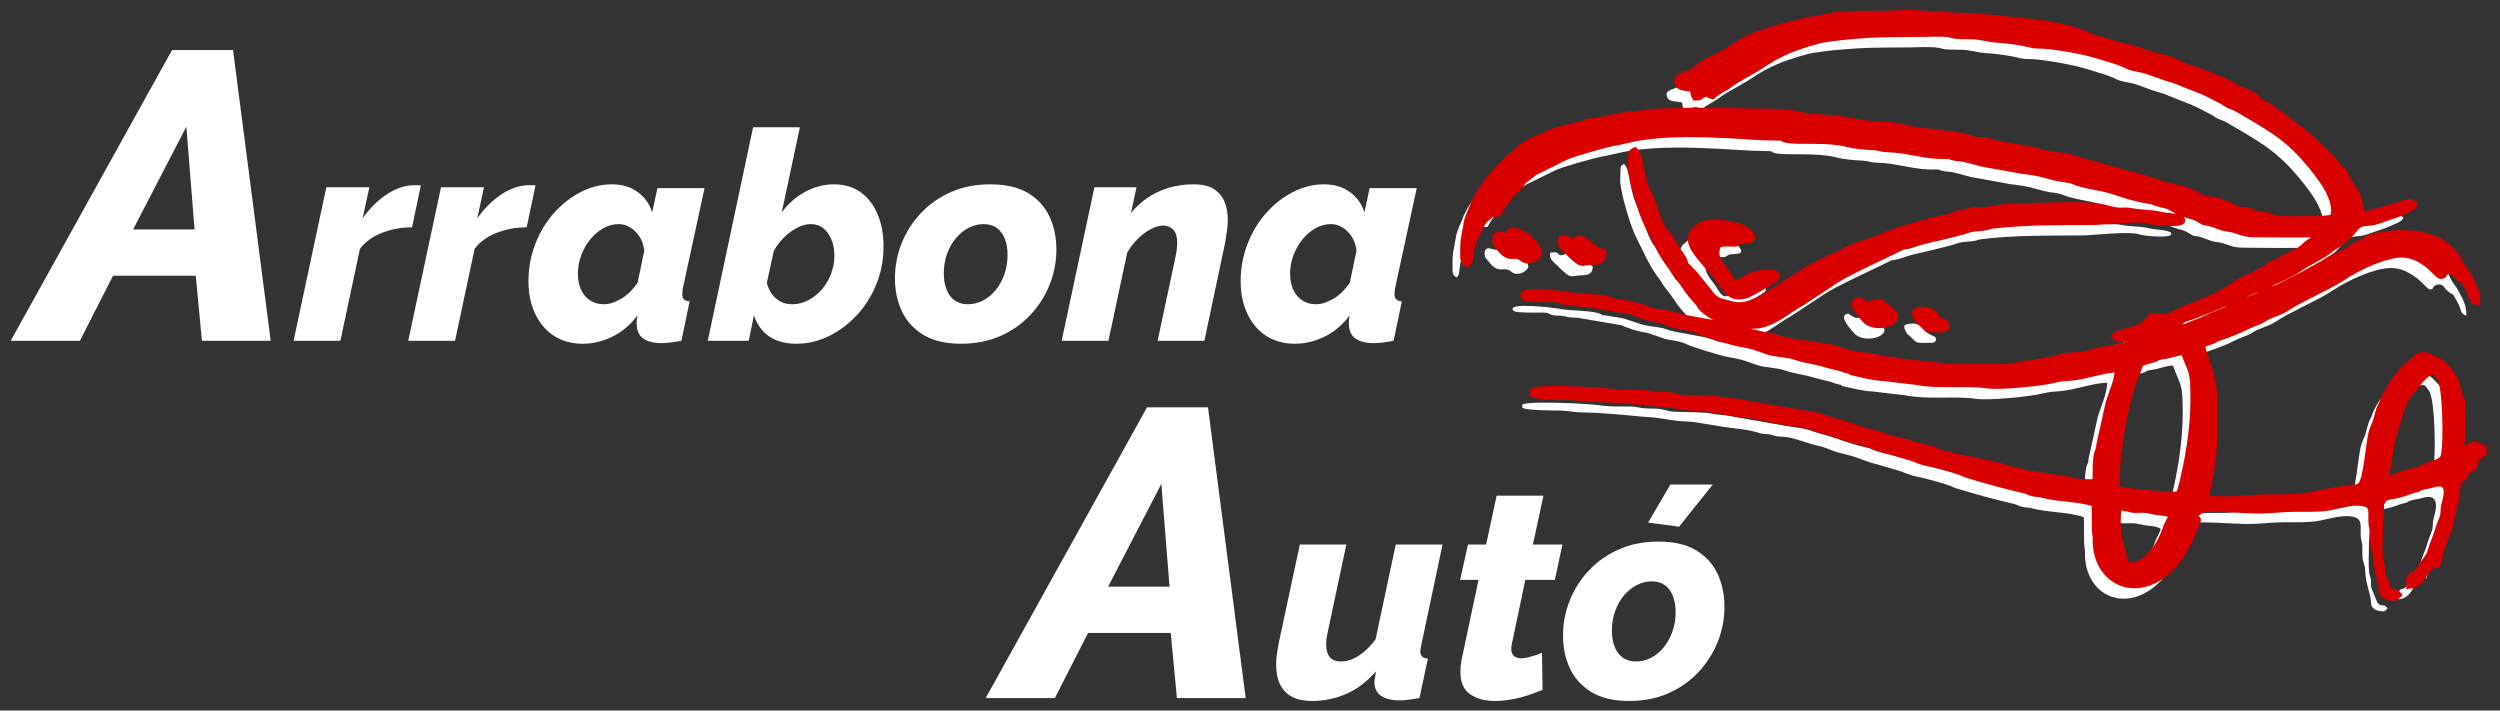
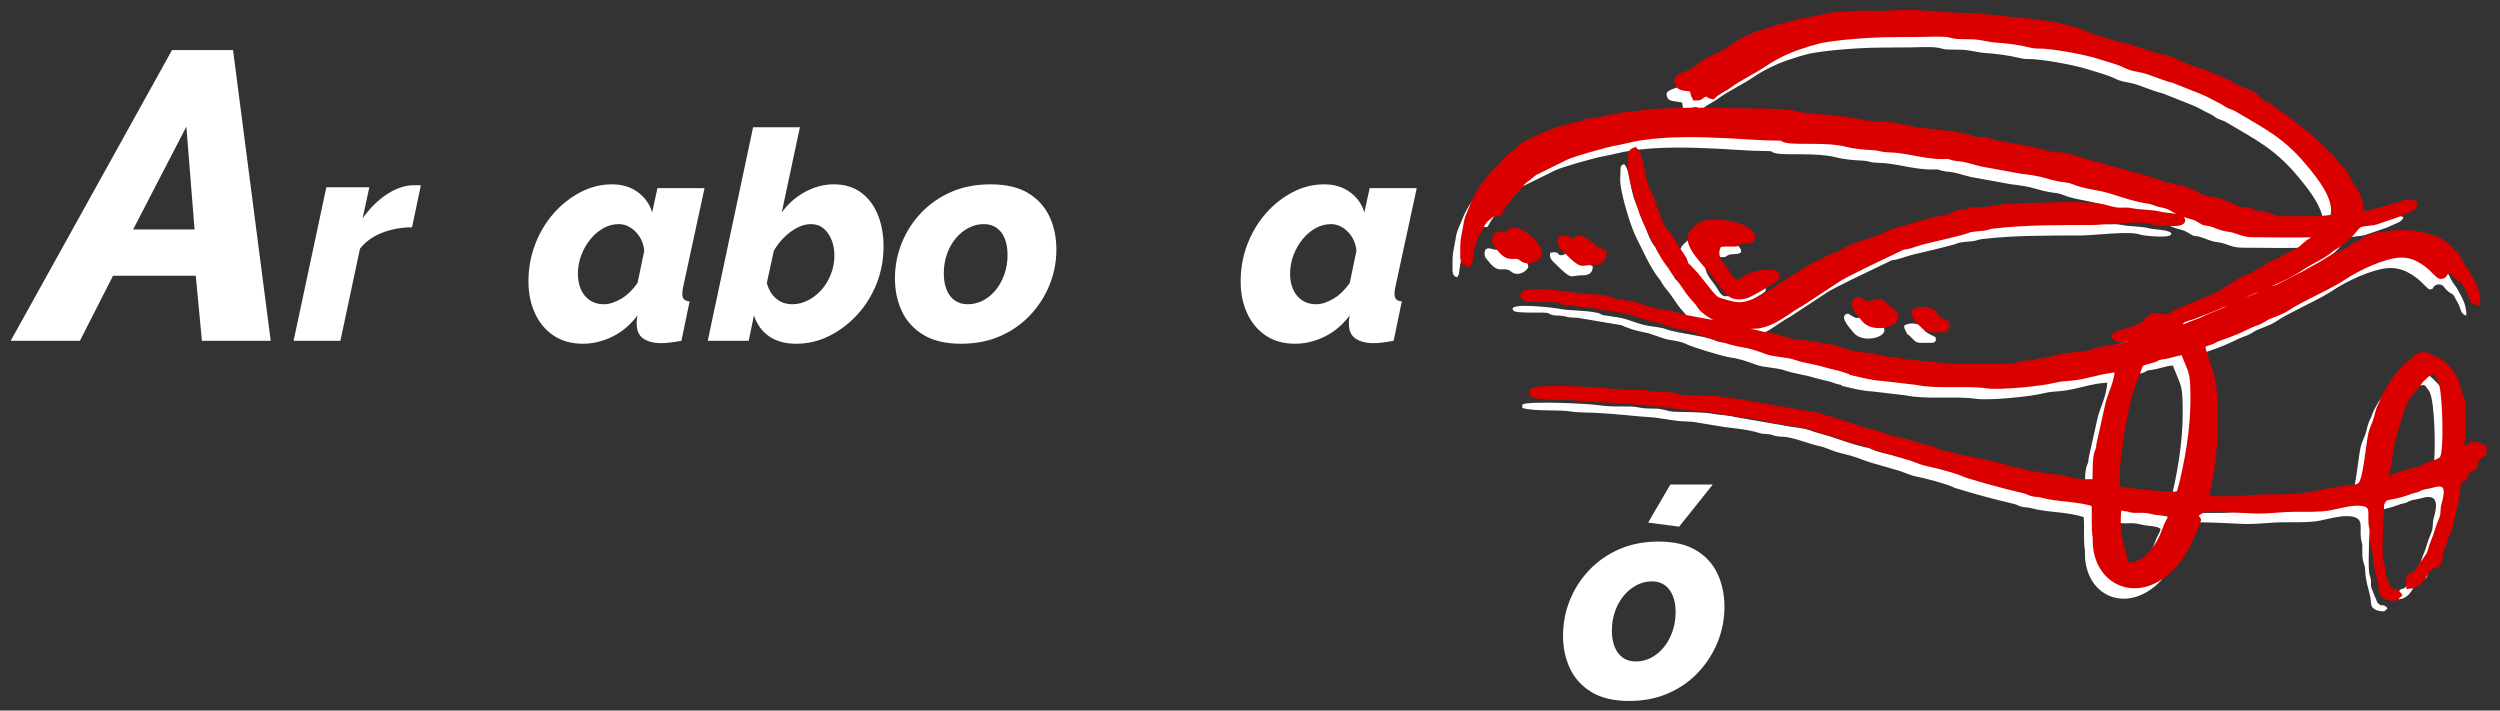
<svg xmlns="http://www.w3.org/2000/svg" xmlns:ns1="http://www.serif.com/" width="100%" height="100%" viewBox="0 0 950 270" version="1.1" xml:space="preserve" style="fill-rule:evenodd;clip-rule:evenodd;stroke-miterlimit:22.926;">
  <rect x="0" y="0" width="950" height="270" fill="#333333" stroke="none" />
  <g id="_--AAutó-gorbe-light" ns1:id="  AAutó-gorbe light" transform="matrix(1,0,0,1,-280,-590)">
    <g transform="matrix(0.534,0,0,0.534,272.206,551.714)">
      <path d="M1513.58,429.125C1510.82,417.721 1518.85,366.839 1525.76,351.393C1531.38,338.82 1526.62,340.519 1538.46,337.33C1543.26,336.038 1540.34,335.626 1544.96,335.003C1552.28,334.017 1555.63,331.999 1560.86,331.829C1566.96,347.834 1567.84,344.405 1567.83,366.481C1567.83,386.617 1563.74,411.071 1558.64,430.007C1557.59,433.893 1555.77,433.356 1551.26,433.334C1543.93,433.298 1518.01,431.065 1513.58,429.125ZM1520.28,443.089L1520.99,442.798C1525.1,445.531 1530.26,442.864 1537.47,444.792C1541.69,445.919 1545.99,445.877 1548.73,446.559C1551.8,447.321 1551.62,447.852 1552.17,448.353C1551.56,450.13 1550.9,451.532 1549.72,453.689C1547.14,458.395 1545.99,467.893 1534.99,478.533C1532.35,481.094 1523.04,486.463 1519.92,482.422C1518.37,480.412 1516.15,468.959 1515.18,465.559C1513.4,459.308 1513.62,449.251 1514.36,442.004L1520.28,443.089ZM1740.61,346.36C1740.96,346.766 1743.42,350.311 1743.48,350.423C1747.37,358.107 1747.58,390.947 1746.82,398.951C1745.86,409.086 1746.24,408.724 1734.72,412.638C1730.64,414.022 1732.21,415.271 1720.76,417.425L1715.44,419.046C1706.66,422.206 1701.75,426.023 1705.86,414.342C1706.61,412.205 1707.2,404.546 1707.73,401.723C1709.39,392.84 1711.67,385.906 1714.09,378.116C1717.06,368.52 1718.13,364.453 1724.22,358.334C1726.9,355.637 1727.69,353.743 1729.41,351.672L1732.18,349.027C1732.29,348.925 1732.43,348.778 1732.54,348.677L1734.33,347.086C1735.78,346.078 1739.37,344.931 1740.61,346.36ZM1447.86,228.023C1458.34,228.063 1493.63,225.939 1504.83,229.253C1517.8,233.093 1515.85,230.128 1524.4,231.794C1530.09,232.902 1538.58,232.741 1543.58,234.075C1548.13,235.29 1553.36,234.828 1557.93,236.526C1558.54,236.748 1558.98,236.778 1559.43,237.463C1562.35,241.866 1539.85,239.546 1537.45,238.611C1530.38,235.855 1504.46,239.223 1495.74,239.251C1470.89,239.333 1448.1,239.108 1424.91,241.843C1421.65,242.226 1421.93,242.935 1418.08,243.359C1415.2,243.677 1409.32,243.906 1406.98,245.025C1404.52,246.204 1380.71,251.778 1376.77,252.664C1372.19,253.692 1368.43,255.326 1364.47,256.319C1363.23,256.629 1361.57,256.684 1360.79,256.91L1352.43,260.93C1346.85,263.606 1318.97,276.682 1313.85,280.388L1288.76,296.905C1279.77,301.493 1268.59,312.443 1255.71,313.045C1250.15,313.305 1238.16,312.202 1233.34,310.312C1229.11,308.654 1221.06,303.901 1218.11,300.667C1216.45,298.85 1216.44,298.021 1214.54,295.906C1206.84,287.304 1209.38,289.61 1203.67,281.709C1201.27,278.387 1198.82,276.023 1196.85,272.421C1196.07,270.991 1196.17,271.264 1195.26,270.09C1188.39,261.273 1184.03,250.603 1178.93,240.616C1174.9,232.697 1168.52,211.2 1167.65,201.999C1167.42,199.536 1167.65,196.193 1167.73,193.656C1167.84,190.191 1167.72,189.454 1170.33,188.422C1175.14,193.105 1173.86,208.613 1180.62,220.206C1182.38,223.231 1183.3,228.461 1184.56,230.852C1185.63,232.898 1184.95,230.598 1185.61,233.349C1186.32,236.293 1189.11,242.813 1190.88,245.343C1192.32,247.398 1191.25,245.648 1192.63,247.034C1195.41,249.814 1197.87,255.091 1199.98,258.394C1201.75,261.148 1204.56,264.345 1205.56,267.365C1206.63,270.573 1206,269.495 1208.28,271.645L1213.65,277.32C1213.75,277.436 1213.85,277.612 1213.94,277.728C1214.03,277.846 1214.14,278.022 1214.24,278.139C1216.08,280.519 1213,276.742 1214.86,278.927L1224.44,290.852C1227.67,294.461 1228.39,295.075 1233.54,296.426C1237.34,297.42 1241.14,298.74 1245.27,298.614C1257.3,298.245 1273.8,284.95 1283.58,279.171C1292.74,273.758 1290.16,274.257 1301.49,268.724L1311.27,263.886C1313.46,263.053 1314.37,263.18 1316.35,262.024C1316.53,261.921 1317.01,261.595 1317.18,261.484C1326.91,255.199 1338.15,253.722 1346.99,249.623C1349.18,248.605 1349.75,248.134 1352.2,247.254C1355.33,246.133 1359.53,244.665 1362.68,243.913C1365.94,243.133 1365.42,242.992 1368.09,242.293C1373.85,240.791 1379.67,238.689 1385.49,237.546C1389.18,236.821 1393.67,236.177 1397.11,234.602C1398.77,233.84 1399.94,233.198 1402.15,232.965C1403.32,232.843 1404.36,232.906 1405.5,232.686C1409.1,231.983 1405.35,232.839 1408.06,231.75C1411.94,230.198 1416.82,231.447 1421.43,230.592C1429.85,229.032 1438.53,228.17 1447.86,228.023ZM1230,255.158C1224.46,264.424 1232.96,270.883 1236.19,276.337C1240.21,283.139 1241.6,284.167 1247.95,280.34C1249.77,279.245 1252.2,278.127 1254.34,277.067C1255.95,276.265 1274.02,272.86 1270.85,278.911C1270.06,280.418 1251.77,290.709 1250.4,291.142C1237.19,295.325 1235.76,286.966 1228.23,278.03C1225.41,274.677 1222.87,271.763 1219.96,268.29C1213.57,260.675 1205.26,251.268 1213.59,244.639C1216.67,242.192 1217.29,239.838 1227.92,239.893C1234.21,239.926 1248.03,241.961 1252.1,247.221C1257.37,254.027 1247.65,251.828 1244.97,252.988C1241.28,254.581 1244.2,254.776 1238.36,254.589C1235.17,254.486 1233.16,254.564 1230,255.158ZM1102.17,261.713C1100.84,265.082 1095.81,267.417 1092.39,266.291C1089.31,265.278 1089.95,264.131 1087.06,263.536C1084.11,262.929 1082.35,264.033 1079.62,262.809C1078.06,262.111 1076.46,260.787 1075.09,259.203L1071.65,254.972C1070.73,252.913 1070.77,249.908 1072.26,248.884C1074.15,247.574 1076.66,249.373 1079.7,249.517C1080.93,246.318 1080.94,245.005 1086.23,245.955C1091.72,246.939 1102,256.167 1102.17,261.713ZM1330.7,295.573C1334.57,297.285 1334.41,299.018 1339.66,297.181C1341.12,296.667 1341.83,295.99 1344.42,296.422C1348,297.019 1345,296.339 1346.41,297.254L1354.66,304.318C1360.1,311.218 1340.42,316.777 1333.72,308.508C1331.53,305.802 1323.75,297.745 1328.15,295.343C1330.23,294.207 1330.64,295.547 1330.7,295.573ZM1147.99,261.13C1148.19,265.612 1145.44,267.556 1141.22,267.559C1131.48,267.563 1133.93,271.748 1122.43,260.368C1119.86,257.827 1116.76,255.932 1117.78,251.5C1125.84,250.176 1121.73,254.01 1126.38,253.229C1130.27,252.576 1129.35,247.485 1140.71,257.328C1141,257.582 1143.62,259.575 1143.84,259.684C1145.55,260.514 1146.15,260.066 1147.99,261.13ZM1371.8,309.497L1370.84,307.454C1369.92,305.619 1369.6,305.615 1369.7,303.343C1372.98,301.036 1380.35,301.556 1382.85,304.529C1385.75,307.979 1382.33,306.215 1386.73,308.927C1388.35,309.919 1387.66,309.469 1389.36,310.313C1389.83,310.545 1390.3,310.716 1390.84,311.079C1392.22,312.012 1391.1,310.465 1392.16,312.363C1392.82,316.236 1388.7,315.609 1387.6,315.629C1377.47,315.813 1378.96,316.051 1374.07,311.241C1372.48,309.674 1373.41,310.433 1371.8,309.497ZM1742.77,478.184C1741.31,480.593 1742.49,484.595 1738.74,483.008C1736.92,482.235 1738.99,482.56 1735.51,485.63L1734.73,486.248C1732.55,488.018 1733.22,487.61 1731.95,490.066C1729.91,494.005 1726.63,497.91 1721.43,498.17C1721.38,496.158 1721.04,494.146 1721.65,492.748C1722.86,489.972 1724.71,491.446 1726.34,489.619C1726.43,489.526 1726.54,489.35 1726.62,489.247C1726.7,489.138 1726.8,488.956 1726.88,488.838L1735.13,476.966C1736.92,474.132 1736.79,471.623 1739.25,465.905C1741.68,460.266 1741.72,457.727 1744.6,451.019C1746.08,447.569 1745.54,446.69 1746.04,442.08C1746.31,439.572 1753.98,421.152 1737.81,426.182C1734.95,427.072 1731.89,427.108 1729.33,428.192C1727.52,428.958 1728.38,429.004 1726.02,429.668C1723.97,430.246 1723.99,429.985 1722.14,430.687C1705.05,437.193 1704.93,432.209 1701.29,439.892L1700.41,458.067C1700.41,463.17 1699.62,477.34 1701,481.36C1702.68,486.243 1701.19,486.597 1702.12,490.055L1706.25,500.278C1709.33,504.405 1710.29,500.447 1713.6,504.55C1711.73,506.152 1712.31,507.241 1708.04,506.505C1703.48,505.721 1702.34,503.123 1702.34,503.127L1701.99,501.784C1701.25,497.626 1702.26,499.544 1700.34,492.473C1696.49,478.284 1698.53,477.675 1696.87,473.114C1694.56,466.739 1696.45,461.775 1695.22,457.402C1692.67,448.39 1698.16,440.663 1687.85,439.181C1680.67,438.15 1671.15,441.126 1664.76,442.323C1657.59,443.664 1647.07,443.303 1639.36,443.337C1630.5,443.375 1623.03,444.626 1613.69,444.611C1608.37,444.603 1578.67,442.615 1575.33,443.764C1571.85,444.957 1568.67,446.79 1568.62,451.128C1568.73,451.16 1568.93,451.048 1568.96,451.17C1569.36,452.701 1568.04,450.781 1569.61,451.303C1573.02,452.429 1568.7,448.669 1570.63,451.826C1569.84,456.271 1562.57,471.159 1559.68,475.564C1535.29,512.815 1496.92,499.223 1498.29,463.825C1497.03,456.324 1498.04,447.699 1497.4,439.745C1486.44,435.838 1471.26,436.473 1459.86,433.262C1457.84,432.692 1455.29,432.874 1453.07,432.247C1450.65,431.561 1449.72,430.745 1447.61,430.254C1432.87,426.833 1420.3,423.358 1406.16,419.045C1403.92,418.36 1405.17,418.602 1403.92,418.073C1397.66,415.397 1384.18,411.939 1377.24,410.559C1374.7,410.052 1369.7,407.968 1366.6,406.868L1349.34,401.847C1344,400.649 1337.31,397.604 1332.28,396.159C1328.04,394.942 1324.49,394.275 1320.71,393.089C1317.33,392.03 1313.28,389.949 1309.44,389.151C1301.33,387.469 1294.08,384.022 1286,382.75C1283.69,382.387 1281.62,382.529 1279.42,382.212C1277.27,381.905 1275.65,381.017 1273.58,380.733C1270.71,380.341 1269.14,380.726 1266.61,379.869C1259.08,377.321 1249.28,376.608 1241.12,375.46L1222.2,372.376C1218.76,371.521 1212.28,371.711 1208.34,371.209C1204.15,370.676 1199.57,369.969 1195.57,369.327C1189.77,368.393 1187.21,368.589 1181.44,368.03C1167.89,366.715 1153.6,365.328 1139.8,365.138C1134.11,365.061 1131.12,364.103 1125.93,363.916C1119.5,363.685 1102.63,363.953 1097.9,361.927L1097.93,359.543C1102.62,356.834 1145.45,358.967 1152.69,360.088C1163.93,361.827 1174.05,360.191 1180.25,361.564C1185.79,362.792 1188.01,362.202 1193.91,362.544C1198.88,362.832 1201.09,364.524 1206.38,364.718C1214.68,365.024 1227.05,364.823 1234.04,366.242C1239.02,367.257 1244.1,366.968 1249.05,368.394L1283.93,374.454C1290.82,375.943 1298.43,375.943 1305.18,378.867L1316.51,382.138C1324.42,384.745 1333.19,387.986 1341.95,389.991C1345.6,390.826 1344.26,390.281 1347.19,391.623C1352.79,394.191 1359.87,394.808 1365.68,396.723L1375.89,399.722C1378.14,400.401 1379.65,400.402 1381.66,400.972C1384.54,401.787 1383.38,403.004 1392.5,404.673C1395.33,405.19 1396.26,405.644 1398.48,406.304C1402.23,407.42 1406.44,408.037 1410.75,408.769L1422.74,411.421C1428.95,412.35 1433.76,414.56 1439.63,415.937L1446.48,417.382C1452.22,419.256 1458.7,419.278 1464.06,420.586C1466.57,421.197 1468.42,420.907 1471.14,421.305C1484.19,423.209 1480.4,424.96 1498.12,424.494C1498.43,417.991 1497.75,407.107 1499.84,402.431C1500.97,399.876 1500.51,401.125 1500.89,397.75L1507.43,368.334C1509.72,360.355 1513.59,353.215 1514.15,344.03C1503.1,344.351 1491.29,349.254 1480.47,350.037C1476.35,350.336 1472.52,350.594 1468.89,351.537C1459.83,353.895 1430.36,356.834 1420.96,355.514C1405.46,353.339 1385.72,356.172 1370.92,353.076L1347.22,350.271C1339.84,349.969 1331.63,347.752 1325.06,346.245L1325.06,345.663C1321.03,345.089 1319.43,343.909 1315.46,342.94C1312.69,342.263 1308.47,341.373 1305.36,340.394C1299.16,338.45 1290.8,337.476 1285.21,335.462C1278.63,333.088 1270.16,333.41 1264.48,331.309C1257.73,328.812 1253.11,327.125 1245.1,325.903C1240.23,325.159 1218.85,318.726 1214.79,316.645C1209.31,313.834 1203,314.271 1197.18,312.094L1188.08,308.937C1182.91,307.816 1177.27,306.819 1173.06,305C1172.34,304.687 1171.94,304.626 1171,304.267L1168.58,303.143L1137.06,297.809C1128.34,297.593 1131.49,297.207 1125.89,296.422C1123.84,296.133 1122.1,296.432 1119.97,296.008C1116.67,295.35 1117.68,294.758 1115.42,294.337C1112.24,293.746 1093.74,294.842 1091.79,292.915C1085.03,286.217 1121.99,290.981 1122.91,291.192C1130.93,293.019 1142.3,292.291 1151.12,294.293C1154.43,295.045 1152.99,295.341 1155.34,295.951L1166.3,297.607C1173.44,298.794 1178.74,301.737 1185.53,303.198C1190.4,304.247 1196.58,304.413 1200.89,306.18C1204.08,307.489 1212.67,308.819 1216.4,309.546C1222.56,310.743 1228.78,311.485 1234.9,313.853L1236.32,314.471C1240.42,316.035 1243.61,314.859 1247.62,315.838C1250.63,316.574 1249.07,316.868 1252.22,317.455L1262.38,319.794C1263.74,320.041 1266.18,320.275 1267.65,320.719L1277.29,323.459C1284.51,325.624 1291.99,325.774 1299.22,326.736C1301.21,327.002 1302.05,327.647 1304.26,327.941C1306.38,328.225 1308.38,328.242 1309.78,328.599L1319.2,331.514C1328.88,335.092 1331.77,333.502 1340.46,335.256C1344.16,336.003 1346.97,337.052 1350.79,337.42C1356.68,337.99 1356.04,337.652 1360.92,339.041L1395.11,342.368C1403.44,342.391 1411.78,342.408 1420.11,342.382C1425.83,342.365 1433.13,343.196 1438.74,342.113C1443.5,341.194 1449.92,339.792 1454.81,339.59L1470.5,336.439C1478.46,333.413 1484.04,334.981 1492.24,333.234C1494.7,332.711 1494.83,332.242 1496.85,331.647C1503.39,329.725 1511.13,329.462 1517.74,327.437C1522.21,326.066 1524.45,327.397 1525.05,321.898C1518.91,321.638 1514.45,324.345 1511.72,320.689C1514.12,317.234 1525.55,317.47 1533.54,311.583C1533.6,311.539 1533.76,311.405 1533.87,311.332C1538.76,302.088 1544.8,309.082 1550.93,306.619C1553.98,305.395 1554.11,303.578 1566.5,299.314L1582.73,292.501C1591.79,288.175 1598,282.793 1603.95,279.937C1605.62,279.136 1605.47,278.823 1607.63,278.296C1611.64,277.318 1610.58,277.293 1613.33,275.29L1615.43,274.187C1618.28,273.134 1618.68,272.753 1621.27,270.771L1622.06,270.164C1623.51,269.124 1625.08,268.659 1626.71,268.124C1627.12,267.989 1628.41,267.568 1628.88,267.313C1632.45,265.376 1628.49,266.806 1633.05,264.631L1641.83,260.205C1644.77,258.698 1646.13,256.95 1648.54,254.952C1651.73,252.303 1653.76,252.829 1654.52,248.012C1639.66,248.236 1625.05,248.089 1610.21,247.948C1601.68,247.868 1600.26,245.011 1592.22,243.958C1587,243.272 1584.26,241.353 1579.57,240.108C1577.7,239.611 1576.11,239.824 1574.94,239.227C1573.79,238.637 1570.28,236.176 1567.69,235.5C1561.58,233.91 1557.24,232.313 1551.98,229.067C1549.37,227.454 1547.09,227.247 1543.7,226.437C1540.6,225.699 1539.03,224.523 1535.24,223.986C1526.12,222.689 1517.3,219.482 1508.78,216.851C1500.45,214.281 1490.33,213.708 1482.24,210.226C1479.51,209.052 1476.5,209.013 1472.97,208.392C1469.87,207.846 1466.69,207.068 1464.06,206.257C1457.88,204.357 1451.53,203.482 1445.18,202.754L1417.19,197.646C1410.51,196.144 1407.16,194.321 1399.25,193.727L1396.02,193.11C1395.84,193.051 1395.68,192.954 1395.52,192.896L1394.59,192.521C1393.15,192.132 1391.21,192.307 1389.61,192.324C1379.91,192.431 1369.35,189.657 1360.09,188.299C1357,187.847 1353,187.554 1350.03,187.468C1345.13,187.323 1344.44,186.192 1340.34,186.007C1333.47,185.697 1326.87,185.174 1320.41,183.515C1307.39,180.169 1286.26,182.395 1278.48,180.823C1273.64,179.844 1277.91,179.069 1269.56,179.141C1261.92,179.207 1246.12,177.978 1237.6,177.553C1217.35,176.541 1194.69,175.898 1174.4,179.008C1167.38,180.084 1162.31,181.727 1155.8,182.855C1149.59,183.931 1126.25,190.545 1121.46,192.838L1099.13,203.83C1096.86,205.354 1095.37,206.969 1092.97,208.64C1089.39,211.129 1090.23,211.452 1087.63,214.415C1085.7,216.612 1084.27,217.759 1082.26,220.173C1078.6,224.561 1076.16,227.447 1073.13,233.16C1066.77,233.515 1069.68,233.026 1065.55,235.996C1061.34,239.018 1060.99,242.355 1058.26,246.821C1055.49,251.36 1053.9,257.3 1053.18,263.148C1052.73,266.854 1053.13,266.603 1051.45,269.077C1047.72,267.923 1048.23,265.1 1048.23,260.334C1048.23,255.51 1048.24,252.861 1049.13,248.702C1051.17,239.182 1049.8,239.755 1054.57,229.215C1055.31,227.568 1055.7,226.305 1056.37,224.807C1060.09,216.498 1068.53,205.344 1075.39,199.376C1077.15,197.836 1076.81,197.872 1078.36,196.067C1078.44,195.962 1078.58,195.809 1078.67,195.706C1078.76,195.603 1078.91,195.455 1079,195.353C1079.09,195.251 1079.24,195.104 1079.34,195.003C1082.14,192.037 1085.69,190.414 1088.37,187.297C1091.34,183.837 1096.77,182.063 1100.83,179.868L1104.66,178.239C1104.82,178.174 1105,178.097 1105.16,178.029C1110.35,175.772 1117.83,172.657 1123.18,171.934C1127.26,171.384 1124.99,171.1 1128.13,170.605C1141.02,168.579 1131.51,168.201 1137.7,167.84C1144.75,167.429 1143.2,167.323 1149.27,166.014L1164.76,163.022C1173.45,162.791 1179.75,160.957 1188.34,160.839C1197.16,160.717 1204.12,160.183 1212.65,160.151L1262.61,160.838C1268.03,160.847 1282.21,161.413 1285.97,162.841L1291.34,163.856C1300.72,165.046 1310.62,165.127 1319.8,166.666C1326.45,167.781 1335.01,169.673 1342.36,169.946C1346.7,170.108 1350.46,170.096 1354.04,170.705C1357.57,171.307 1361.04,172.026 1364.49,172.688C1368.69,173.498 1370.69,174.562 1375.7,174.704C1379.56,174.814 1382.97,175.713 1386.78,176.059C1390.21,176.37 1395.13,176.665 1398.04,177.196L1408.22,179.476C1411.65,180.377 1408.69,180.426 1413.11,180.913C1418.75,181.535 1418.84,180.59 1424.43,182.63C1429.83,184.597 1450.66,186.683 1463.42,190.79C1468.98,192.579 1475.07,190.826 1487.11,195.565L1531.7,207.949C1533.3,208.391 1535.03,208.892 1536.42,209.413C1538.76,210.286 1539.03,210.292 1541.89,211.007C1542.06,211.049 1543.58,211.522 1543.87,211.652C1545.94,212.595 1543.03,211.635 1546.1,212.874C1548.57,213.867 1548.94,213.279 1551.7,213.774C1553.99,214.185 1553.56,214.596 1556.69,215.107C1558.91,215.467 1559.96,215.435 1561.48,216.243C1566.55,218.917 1565.04,216.929 1569.98,220.17L1573.71,222.045C1573.88,222.112 1574.06,222.181 1574.24,222.242C1577.94,223.484 1581.94,223.516 1585.41,224.455L1594.27,227.815C1601.18,232.478 1604.8,229.803 1609.01,231.914C1609.14,231.978 1609.31,232.088 1609.43,232.156C1609.57,232.225 1609.73,232.337 1609.87,232.407C1613.02,234.109 1616.37,233.728 1619.8,234.499C1621.92,234.974 1622.45,235.466 1624.23,236.155C1625.76,236.745 1627.53,237.175 1629.58,237.308C1633.48,237.56 1638.16,237.367 1642.13,237.377C1648.9,237.394 1662.37,237.671 1667.08,236.002C1671.54,223.154 1657.02,205.826 1649.12,196.459C1632.76,177.088 1618.79,170.62 1599.76,159.218C1596.4,157.206 1596.25,157.677 1592.82,156.124C1590.73,155.174 1589.76,153.93 1587.31,152.815C1583.2,150.945 1579.82,148.668 1574.27,146.357L1553.68,138.186C1546,136.355 1536.99,132.089 1531.52,130.92C1527.13,129.98 1523.79,129.669 1520.03,127.798C1514.22,124.909 1508.88,123.793 1502.11,121.575C1491.58,118.121 1473,114.716 1461.74,113.831C1458.7,113.592 1455.46,113.911 1452.58,113.171C1444.61,111.124 1435.37,109.961 1427.05,109.406C1421.79,109.054 1416.6,107.26 1410.42,107.098C1407.4,107.019 1404.37,107.024 1401.34,106.944C1396.62,106.82 1396.61,106.064 1393.44,105.622C1388.14,104.881 1379.85,105.317 1374.32,105.409C1361.95,105.614 1348.61,105.321 1336.2,106.12C1324.83,106.85 1312.99,107.801 1301.83,109.933L1294.29,112.051C1293.48,112.255 1294.44,111.989 1292.79,112.527C1292.58,112.596 1291.97,112.82 1291.75,112.889C1291.58,112.945 1291.39,113.002 1291.21,113.056C1280.39,116.318 1270.65,120.885 1261.35,127.203C1253.89,132.268 1244.38,136.493 1237.18,141.935C1233.99,144.346 1228.47,146.559 1225.58,149.684C1221.93,149.093 1222.96,147.012 1219.39,148.363C1216.07,149.619 1218.15,150.688 1213.3,150.676C1212.07,148.492 1212.03,147.832 1211.66,144.725C1205.64,143.072 1200.73,144.889 1200.55,138.212C1201.5,135.376 1207.92,134.406 1210.72,132.767C1213.83,130.944 1217.63,127.192 1219.84,126.18L1224.04,123.978C1224.16,123.898 1224.32,123.777 1224.44,123.698C1227.46,121.755 1231.45,120.59 1234.2,118.875L1243.44,112.895C1244.68,112.219 1245.45,111.593 1246.83,110.725C1250.11,108.652 1252.13,108.628 1255.72,106.417L1257.48,105.563C1259.18,105.05 1260.51,105.21 1262.2,104.655C1264.67,103.845 1263.38,103.889 1265.62,103.249C1268,102.57 1267.73,103.067 1269.97,101.899C1272.32,100.671 1291.78,96.134 1295.36,95.477L1312.82,92.248C1316.29,91.81 1320.02,92.108 1323.37,91.655C1329.96,90.762 1337.05,91.326 1343.79,91.332C1351.32,91.339 1356.84,90.561 1364.6,90.63C1378.82,90.756 1390.55,92.654 1404.84,92.726C1419.39,92.798 1415.2,93.775 1424.28,94.044C1430.36,94.224 1437.09,95.829 1443.68,96.197C1456.11,96.892 1474.08,99.775 1484.97,103.387C1491.22,105.46 1493.75,107.321 1495.06,107.674C1498.32,108.553 1499.98,109.092 1503.12,110.017C1504.87,110.533 1505.82,110.665 1507.39,111.284C1513.04,113.497 1520.26,114.011 1528.02,117.055L1544.48,122.144C1550.6,123.401 1547.76,122.097 1552.56,124.461L1559.82,127.597C1565.77,130.393 1573.02,132.13 1579.2,134.658C1581.64,135.654 1580.38,135.537 1583.12,136.325C1586.47,137.288 1587.53,138.013 1590.37,139.389C1592.11,140.232 1592.17,140.4 1593.59,141.043L1598.89,144.009C1602.9,146.45 1608.15,146.894 1611.54,150.087C1612.59,151.075 1612.7,151.617 1613.8,152.659C1616.66,155.358 1620.6,156.072 1623.85,158.59C1625.24,159.667 1625.18,160.006 1626.89,161.083C1632.11,164.371 1637.1,168.242 1641.96,172.376C1645.69,175.549 1650.36,178.172 1653.88,181.958C1656.11,184.353 1665.9,193.331 1666.71,194.709C1667.97,196.837 1669.06,197.979 1670.79,199.757L1674.55,203.592C1676.39,205.843 1674.98,203.802 1676.22,206.679C1677.44,209.525 1678.89,211.875 1680.61,214.229C1681.76,215.803 1680.46,214.014 1681.21,215.01C1684.4,219.247 1686.16,225.274 1686.87,230.462L1687.11,231.759C1687.34,232.819 1687.69,233.199 1688.73,233.353C1690.49,233.617 1687.65,234.301 1692.7,233.308L1715.03,227.157C1716.49,226.482 1717.44,226.027 1719.2,225.718C1721.59,225.299 1723.15,225.146 1724.82,226.328C1724.23,229.709 1719.11,230.754 1712.73,233.781L1697.79,238.884C1694.11,239.938 1689.7,239.681 1686.46,240.82C1682.84,242.092 1682.01,246.823 1673.02,253.702C1670.55,255.589 1667.42,256.967 1665.04,258.958C1658.96,264.046 1651.3,266.906 1644.76,271.377C1638.06,275.951 1630.7,279.39 1622.85,282.806C1619.46,284.279 1617.4,285.778 1613.73,286.948C1605.28,289.647 1597.78,294.948 1588.91,297.785C1588.7,297.856 1588.02,298.03 1587.8,298.111C1587.63,298.176 1587.44,298.237 1587.27,298.309L1585.9,299.076L1567.52,306.293C1564.84,307.248 1559.44,308.234 1558.46,310.73C1557.6,312.893 1558.84,314.031 1560.29,314.269C1561.45,314.458 1563.96,313.191 1565.33,312.587C1568.62,311.129 1571.8,310.432 1574.76,308.883C1580.6,305.828 1587.41,303.93 1593.14,300.877C1601.71,296.306 1611.81,293.184 1620.45,288.578C1623.79,286.794 1626.4,287.006 1629.93,284.915L1642.7,278.349C1643.91,277.882 1645.65,276.961 1647.33,275.944C1652.66,272.715 1658.9,269.937 1664.06,266.318C1665.9,265.026 1671.99,262.04 1674.05,261.493C1677.8,260.776 1678.91,257.785 1682.63,256.285L1687.19,253.961C1687.37,253.85 1687.87,253.523 1688.05,253.414C1691.54,251.285 1695.2,249.164 1699.72,248.886C1706.78,248.452 1705.09,247.293 1717.78,247.312C1727.59,247.327 1741.18,250.148 1748.26,256.912C1752.04,260.524 1755.28,263.206 1757.47,267.895C1758.36,269.802 1759.69,272.371 1761,274.021C1763.49,277.178 1764.63,279.912 1766.4,283.201C1768.46,287.039 1769.79,291.225 1769.68,296.316C1765.25,295.015 1766.05,291.865 1764.11,288.173C1758.41,277.333 1761.31,283.421 1755.58,278.042C1754.56,277.083 1753.59,275.308 1752.6,274.751C1750.9,273.794 1749.06,273.865 1747.53,274.823C1745.03,276.394 1747.21,277.324 1743.43,277.667C1742.49,277.512 1736.86,271.48 1735.47,270.399C1722.95,260.659 1714.73,260.697 1699.67,265.905C1692.6,268.35 1685.27,271.994 1678.92,275.65L1672.19,279.919C1660.75,286.927 1642.58,294.599 1634.35,300.403C1631.99,302.069 1627.36,303.972 1623.85,305.254C1621.45,306.133 1619.97,306.782 1618.24,307.922C1613.86,310.805 1612.81,310.414 1607.78,312.671C1604.19,314.281 1600.91,316.045 1597.34,317.47C1593.36,319.054 1589.72,320.499 1585.92,321.692C1582.09,322.898 1584.9,322.491 1580.82,324.11C1575.19,326.344 1572.68,325.133 1575.04,332.292C1581.77,352.754 1582.75,352.409 1582.6,378.971C1582.51,395.843 1582.42,406.315 1579.25,422.2C1578.67,425.095 1579.02,426.142 1578.03,428.735C1574.83,437.046 1579.23,436.725 1586.63,436.68C1590.23,436.658 1594.19,436.825 1597.74,436.648C1603.81,436.347 1612.36,435.341 1618.52,435.317C1634.97,435.249 1644.09,435.788 1659.72,431.898C1662.79,431.135 1665.98,431 1668.63,430.38C1677.02,428.412 1683.55,429.586 1686.91,426.536C1690.82,422.984 1692.65,397.159 1694.5,389.688C1695.33,386.338 1696.49,384.316 1697.49,381.631C1699.02,377.535 1699.18,373.721 1701.45,369.594C1702.49,367.702 1702.16,367.728 1703.05,365.602C1706.04,358.489 1713,348.602 1718.87,342.609L1727.76,334.955C1730.73,333.253 1734.2,334.522 1736.31,335.545C1743.5,339.031 1744.08,338.986 1749.27,344.665C1755.37,351.333 1755.75,358.795 1757.64,363.938C1758.16,365.364 1758.7,365.993 1758.91,367.934C1759.24,371.078 1759.02,375.685 1759.02,378.971C1759.03,384.259 1759.33,389.97 1758.63,395.145C1758.01,399.646 1758.35,397.66 1758.61,398.954C1758.85,400.177 1759.05,400.552 1760.66,400.419C1760.78,400.41 1762.64,399.855 1762.73,399.81C1767.5,397.407 1766.94,397.164 1772.37,399.436C1773.6,399.955 1773.24,399.603 1774.16,400.243L1774.22,403.544C1765.02,409.684 1769.81,412.584 1766.07,414.568C1765.83,414.695 1764.48,415.109 1763.6,415.619C1763.4,415.729 1762.85,416.054 1762.69,416.194L1761.4,417.929C1761.32,418.107 1761.28,418.304 1761.2,418.487C1760.61,420.034 1761.09,420.38 1759.68,421.497C1757.98,422.844 1757.24,421.897 1756.23,425.011C1755.06,428.579 1754.89,432.426 1754.54,436.527L1749.53,457.913C1748.49,460.829 1746.75,463.368 1745.91,467.18C1744.82,472.105 1743.84,470.304 1742.77,478.184Z" style="fill:white;" />
    </g>
    <g transform="matrix(0.534,0,0,0.534,272.206,541.421)">
      <path d="M1521.29,438.754C1518.52,427.351 1526.56,376.468 1533.46,361.023C1539.08,348.45 1534.32,350.148 1546.16,346.96C1550.97,345.667 1548.04,345.255 1552.66,344.632C1559.98,343.647 1563.34,341.629 1568.57,341.459C1574.66,357.464 1575.54,354.034 1575.54,376.111C1575.53,396.247 1571.44,420.701 1566.34,439.636C1565.3,443.522 1563.47,442.986 1558.96,442.964C1551.64,442.928 1525.72,440.694 1521.29,438.754ZM1527.99,452.718L1528.7,452.428C1532.8,455.161 1537.96,452.494 1545.18,454.422C1549.4,455.548 1553.69,455.507 1556.43,456.189C1559.5,456.95 1559.32,457.482 1559.87,457.982C1559.27,459.76 1558.6,461.162 1557.42,463.319C1554.85,468.024 1553.69,477.523 1542.7,488.163C1540.05,490.724 1530.74,496.092 1527.62,492.051C1526.07,490.042 1523.86,478.589 1522.89,475.189C1521.11,468.937 1521.33,458.88 1522.07,451.634L1527.99,452.718ZM1748.31,355.989C1748.66,356.395 1751.13,359.941 1751.18,360.053C1755.07,367.736 1755.29,400.577 1754.53,408.581C1753.57,418.716 1753.95,418.354 1742.42,422.267C1738.35,423.652 1739.91,424.901 1728.46,427.055L1723.15,428.675C1714.37,431.836 1709.46,435.653 1713.57,423.972C1714.32,421.835 1714.9,414.176 1715.43,411.353C1717.1,402.47 1719.37,395.535 1721.79,387.745C1724.77,378.15 1725.84,374.083 1731.92,367.964C1734.6,365.266 1735.39,363.372 1737.12,361.302L1739.88,358.656C1739.99,358.555 1740.14,358.407 1740.25,358.306L1742.04,356.716C1743.48,355.708 1747.07,354.561 1748.31,355.989ZM1455.57,237.653C1466.04,237.693 1501.33,235.568 1512.53,238.882C1525.51,242.722 1523.55,239.758 1532.11,241.424C1537.79,242.531 1546.29,242.37 1551.29,243.705C1555.84,244.92 1561.06,244.457 1565.64,246.155C1566.24,246.378 1566.68,246.408 1567.13,247.093C1570.05,251.495 1547.55,249.176 1545.15,248.24C1538.08,245.485 1512.17,248.853 1503.44,248.881C1478.6,248.962 1455.81,248.738 1432.61,251.472C1429.36,251.856 1429.64,252.564 1425.78,252.989C1422.9,253.307 1417.02,253.535 1414.68,254.655C1412.22,255.833 1388.41,261.408 1384.47,262.293C1379.9,263.322 1376.13,264.956 1372.18,265.948C1370.94,266.259 1369.28,266.314 1368.49,266.54L1360.13,270.56C1354.55,273.236 1326.67,286.312 1321.56,290.017L1296.46,306.534C1287.47,311.123 1276.29,322.073 1263.41,322.674C1257.86,322.934 1245.87,321.831 1241.04,319.942C1236.81,318.284 1228.76,313.531 1225.81,310.297C1224.15,308.48 1224.14,307.651 1222.25,305.536C1214.54,296.934 1217.08,299.24 1211.37,291.339C1208.97,288.017 1206.53,285.653 1204.56,282.051C1203.77,280.62 1203.88,280.894 1202.96,279.72C1196.09,270.903 1191.73,260.232 1186.64,250.245C1182.6,242.327 1176.22,220.829 1175.36,211.628C1175.13,209.166 1175.36,205.823 1175.43,203.286C1175.54,199.82 1175.42,199.083 1178.03,198.052C1182.84,202.734 1181.56,218.242 1188.32,229.835C1190.08,232.861 1191,238.091 1192.26,240.482C1193.34,242.527 1192.65,240.228 1193.31,242.979C1194.02,245.923 1196.81,252.443 1198.58,254.973C1200.02,257.027 1198.95,255.278 1200.34,256.664C1203.11,259.443 1205.57,264.721 1207.69,268.023C1209.45,270.777 1212.26,273.975 1213.27,276.995C1214.33,280.202 1213.71,279.125 1215.98,281.274L1221.36,286.95C1221.45,287.065 1221.56,287.242 1221.65,287.358C1221.74,287.476 1221.85,287.651 1221.94,287.769C1223.79,290.148 1220.71,286.371 1222.57,288.557L1232.14,300.481C1235.37,304.09 1236.1,304.705 1241.25,306.055C1245.04,307.049 1248.84,308.37 1252.97,308.243C1265,307.874 1281.5,294.579 1291.28,288.8C1300.44,283.388 1297.86,283.887 1309.19,278.354L1318.97,273.515C1321.16,272.683 1322.08,272.81 1324.06,271.654C1324.23,271.55 1324.71,271.225 1324.88,271.113C1334.62,264.829 1345.85,263.351 1354.69,259.252C1356.89,258.234 1357.46,257.763 1359.91,256.884C1363.04,255.762 1367.24,254.294 1370.38,253.543C1373.64,252.763 1373.12,252.622 1375.8,251.923C1381.55,250.421 1387.37,248.319 1393.19,247.175C1396.89,246.45 1401.37,245.806 1404.81,244.231C1406.47,243.47 1407.64,242.827 1409.86,242.595C1411.02,242.473 1412.07,242.536 1413.2,242.315C1416.81,241.613 1413.05,242.468 1415.77,241.38C1419.64,239.827 1424.52,241.076 1429.13,240.222C1437.56,238.662 1446.24,237.8 1455.57,237.653ZM1237.7,264.788C1232.16,274.054 1240.67,280.512 1243.89,285.967C1247.91,292.768 1249.3,293.797 1255.65,289.97C1257.47,288.874 1259.91,287.757 1262.04,286.697C1263.66,285.894 1281.72,282.489 1278.55,288.541C1277.76,290.047 1259.47,300.339 1258.11,300.771C1244.89,304.955 1243.46,296.595 1235.94,287.66C1233.11,284.306 1230.58,281.392 1227.66,277.919C1221.27,270.305 1212.96,260.898 1221.3,254.268C1224.37,251.822 1224.99,249.468 1235.62,249.523C1241.92,249.555 1255.73,251.591 1259.8,256.85C1265.07,263.657 1255.35,261.457 1252.67,262.618C1248.99,264.211 1251.9,264.405 1246.07,264.218C1242.87,264.116 1240.86,264.194 1237.7,264.788ZM1109.87,271.343C1108.55,274.712 1103.52,277.047 1100.09,275.921C1097.01,274.908 1097.66,273.76 1094.76,273.165C1091.81,272.558 1090.06,273.663 1087.32,272.439C1085.76,271.741 1084.16,270.417 1082.8,268.833L1079.36,264.601C1078.43,262.543 1078.48,259.538 1079.96,258.513C1081.85,257.204 1084.37,259.002 1087.4,259.147C1088.63,255.947 1088.64,254.634 1093.94,255.585C1099.42,256.568 1109.71,265.797 1109.87,271.343ZM1338.4,305.203C1342.28,306.914 1342.12,308.647 1347.36,306.811C1348.83,306.297 1349.54,305.619 1352.12,306.051C1355.7,306.649 1352.7,305.968 1354.12,306.884L1362.36,313.948C1367.8,320.848 1348.12,326.406 1341.43,318.138C1339.24,315.431 1331.45,307.375 1335.85,304.973C1337.94,303.836 1338.34,305.177 1338.4,305.203ZM1155.69,270.759C1155.89,275.241 1153.14,277.186 1148.92,277.188C1139.18,277.192 1141.63,281.377 1130.13,269.998C1127.57,267.457 1124.46,265.562 1125.48,261.13C1133.54,259.805 1129.43,263.64 1134.09,262.859C1137.98,262.206 1137.05,257.114 1148.41,266.958C1148.71,267.212 1151.32,269.205 1151.55,269.314C1153.25,270.143 1153.85,269.696 1155.69,270.759ZM1379.5,319.127L1378.54,317.084C1377.62,315.248 1377.3,315.245 1377.41,312.973C1380.68,310.666 1388.05,311.186 1390.55,314.158C1393.45,317.608 1390.04,315.844 1394.44,318.557C1396.05,319.549 1395.36,319.099 1397.07,319.943C1397.54,320.175 1398,320.346 1398.54,320.709C1399.92,321.642 1398.8,320.095 1399.87,321.993C1400.53,325.865 1396.41,325.238 1395.31,325.259C1385.17,325.443 1386.66,325.68 1381.77,320.871C1380.18,319.304 1381.11,320.063 1379.5,319.127ZM1750.48,487.814C1749.01,490.223 1750.19,494.225 1746.45,492.637C1744.62,491.865 1746.69,492.19 1743.21,495.26L1742.43,495.878C1740.25,497.648 1740.92,497.24 1739.65,499.696C1737.61,503.635 1734.33,507.54 1729.13,507.8C1729.08,505.788 1728.74,503.776 1729.35,502.378C1730.56,499.601 1732.41,501.076 1734.05,499.249C1734.13,499.156 1734.25,498.98 1734.32,498.876C1734.4,498.768 1734.51,498.585 1734.58,498.468L1742.83,486.596C1744.62,483.762 1744.5,481.252 1746.95,475.535C1749.38,469.896 1749.42,467.356 1752.3,460.649C1753.78,457.199 1753.25,456.32 1753.74,451.709C1754.01,449.202 1761.68,430.781 1745.52,435.812C1742.66,436.702 1739.6,436.737 1737.03,437.821C1735.22,438.588 1736.08,438.634 1733.73,439.298C1731.68,439.876 1731.69,439.615 1729.85,440.317C1712.75,446.823 1712.63,441.839 1708.99,449.521L1708.12,467.696C1708.12,472.799 1707.32,486.969 1708.71,490.989C1710.39,495.873 1708.9,496.227 1709.82,499.685L1713.95,509.907C1717.03,514.035 1718,510.077 1721.3,514.179C1719.44,515.782 1720.01,516.87 1715.74,516.134C1711.18,515.35 1710.05,512.752 1710.04,512.756L1709.69,511.413C1708.95,507.255 1709.96,509.174 1708.04,502.103C1704.19,487.913 1706.23,487.304 1704.58,482.744C1702.27,476.369 1704.15,471.405 1702.92,467.031C1700.37,458.02 1705.86,450.292 1695.55,448.811C1688.38,447.78 1678.86,450.756 1672.46,451.953C1665.29,453.293 1654.77,452.933 1647.06,452.966C1638.2,453.005 1630.73,454.255 1621.39,454.241C1616.07,454.232 1586.38,452.245 1583.03,453.394C1579.55,454.587 1576.38,456.42 1576.32,460.758C1576.43,460.79 1576.63,460.677 1576.66,460.8C1577.06,462.33 1575.74,460.41 1577.32,460.933C1580.72,462.059 1576.4,458.299 1578.33,461.455C1577.54,465.901 1570.27,480.788 1567.38,485.193C1542.99,522.444 1504.63,508.853 1506,473.455C1504.73,465.953 1505.74,457.328 1505.11,449.374C1494.15,445.467 1478.96,446.102 1467.56,442.892C1465.54,442.321 1462.99,442.504 1460.78,441.877C1458.35,441.19 1457.43,440.374 1455.31,439.884C1440.57,436.463 1428,432.987 1413.87,428.674C1411.62,427.989 1412.87,428.232 1411.63,427.703C1405.36,425.027 1391.88,421.569 1384.95,420.189C1382.4,419.682 1377.41,417.597 1374.3,416.498L1357.05,411.477C1351.71,410.279 1345.02,407.233 1339.98,405.789C1335.74,404.572 1332.19,403.905 1328.41,402.718C1325.03,401.659 1320.99,399.579 1317.14,398.78C1309.03,397.099 1301.79,393.651 1293.7,392.38C1291.39,392.016 1289.32,392.158 1287.12,391.842C1284.97,391.535 1283.35,390.646 1281.28,390.363C1278.42,389.97 1276.85,390.355 1274.31,389.499C1266.78,386.95 1256.98,386.237 1248.82,385.089L1229.9,382.006C1226.46,381.151 1219.98,381.34 1216.04,380.839C1211.86,380.305 1207.27,379.599 1203.28,378.956C1197.47,378.023 1194.92,378.219 1189.15,377.659C1175.59,376.345 1161.3,374.957 1147.51,374.768C1141.82,374.69 1138.82,373.732 1133.64,373.545C1127.21,373.314 1110.33,373.582 1105.61,371.557L1105.63,369.173C1110.33,366.464 1153.15,368.597 1160.4,369.717C1171.64,371.456 1181.76,369.821 1187.95,371.193C1193.5,372.421 1195.71,371.832 1201.62,372.174C1206.59,372.461 1208.79,374.153 1214.08,374.348C1222.38,374.653 1234.76,374.453 1241.74,375.872C1246.73,376.886 1251.8,376.597 1256.75,378.024L1291.64,384.083C1298.53,385.572 1306.14,385.572 1312.89,388.497L1324.22,391.767C1332.12,394.375 1340.9,397.615 1349.65,399.621C1353.3,400.455 1351.97,399.911 1354.89,401.253C1360.49,403.821 1367.58,404.438 1373.38,406.352L1383.59,409.352C1385.84,410.03 1387.35,410.031 1389.37,410.601C1392.25,411.416 1391.08,412.634 1400.2,414.303C1403.03,414.82 1403.96,415.273 1406.18,415.933C1409.93,417.049 1414.14,417.666 1418.46,418.399L1430.45,421.051C1436.65,421.979 1441.46,424.189 1447.33,425.567L1454.18,427.012C1459.93,428.886 1466.4,428.908 1471.77,430.216C1474.28,430.827 1476.13,430.536 1478.85,430.935C1491.89,432.839 1488.1,434.589 1505.82,434.123C1506.14,427.62 1505.46,416.737 1507.54,412.06C1508.68,409.506 1508.21,410.755 1508.59,407.379L1515.13,377.964C1517.42,369.985 1521.29,362.845 1521.85,353.66C1510.8,353.98 1498.99,358.883 1488.17,359.667C1484.05,359.966 1480.22,360.224 1476.6,361.167C1467.54,363.525 1438.07,366.464 1428.67,365.144C1413.16,362.968 1393.42,365.801 1378.63,362.706L1354.92,359.901C1347.54,359.599 1339.34,357.382 1332.76,355.875L1332.76,355.293C1328.73,354.718 1327.14,353.539 1323.17,352.57C1320.39,351.892 1316.18,351.002 1313.06,350.024C1306.87,348.079 1298.5,347.106 1292.92,345.091C1286.34,342.717 1277.87,343.04 1272.18,340.938C1265.43,338.441 1260.81,336.755 1252.81,335.532C1247.94,334.789 1226.55,328.356 1222.49,326.274C1217.01,323.464 1210.7,323.901 1204.89,321.724L1195.78,318.566C1190.62,317.445 1184.97,316.449 1180.76,314.629C1180.04,314.317 1179.65,314.256 1178.7,313.896L1176.28,312.772L1144.76,307.439C1136.05,307.222 1139.19,306.837 1133.59,306.051C1131.54,305.763 1129.8,306.062 1127.67,305.637C1124.37,304.979 1125.38,304.388 1123.12,303.966C1119.94,303.376 1101.44,304.471 1099.5,302.545C1092.74,295.847 1129.69,300.611 1130.62,300.821C1138.64,302.649 1150,301.921 1158.83,303.923C1162.14,304.674 1160.7,304.971 1163.05,305.581L1174.01,307.236C1181.15,308.424 1186.45,311.366 1193.23,312.828C1198.1,313.877 1204.29,314.043 1208.6,315.81C1211.79,317.118 1220.37,318.448 1224.11,319.175C1230.26,320.372 1236.49,321.115 1242.61,323.482L1244.02,324.1C1248.12,325.665 1251.31,324.489 1255.32,325.467C1258.34,326.203 1256.77,326.497 1259.92,327.085L1270.08,329.424C1271.44,329.671 1273.88,329.905 1275.36,330.348L1285,333.088C1292.21,335.253 1299.69,335.403 1306.92,336.366C1308.91,336.632 1309.76,337.277 1311.96,337.571C1314.08,337.855 1316.09,337.872 1317.49,338.228L1326.91,341.144C1336.59,344.722 1339.48,343.132 1348.16,344.886C1351.86,345.633 1354.67,346.681 1358.49,347.05C1364.39,347.62 1363.74,347.282 1368.62,348.671L1402.81,351.997C1411.15,352.02 1419.48,352.037 1427.81,352.012C1433.53,351.995 1440.83,352.826 1446.44,351.742C1451.2,350.824 1457.62,349.422 1462.52,349.22L1478.2,346.068C1486.16,343.043 1491.75,344.61 1499.95,342.863C1502.4,342.34 1502.53,341.872 1504.55,341.277C1511.09,339.355 1518.84,339.091 1525.44,337.066C1529.91,335.695 1532.16,337.027 1532.75,331.527C1526.62,331.267 1522.16,333.974 1519.43,330.318C1521.82,326.864 1533.25,327.1 1541.25,321.212C1541.31,321.169 1541.46,321.035 1541.58,320.962C1546.46,311.718 1552.5,318.711 1558.63,316.248C1561.68,315.025 1561.82,313.208 1574.21,308.943L1590.44,302.13C1599.49,297.805 1605.7,292.423 1611.65,289.567C1613.32,288.766 1613.18,288.453 1615.34,287.925C1619.34,286.947 1618.28,286.923 1621.03,284.919L1623.14,283.817C1625.98,282.763 1626.38,282.383 1628.97,280.401L1629.76,279.793C1631.22,278.753 1632.79,278.289 1634.41,277.754C1634.82,277.618 1636.11,277.197 1636.58,276.942C1640.16,275.006 1636.19,276.435 1640.75,274.26L1649.54,269.834C1652.47,268.327 1653.84,266.58 1656.24,264.581C1659.43,261.933 1661.47,262.459 1662.23,257.641C1647.37,257.866 1632.75,257.718 1617.91,257.578C1609.38,257.498 1607.96,254.641 1599.92,253.587C1594.7,252.902 1591.96,250.983 1587.27,249.737C1585.4,249.241 1583.81,249.454 1582.65,248.857C1581.49,248.266 1577.99,245.805 1575.39,245.129C1569.29,243.539 1564.94,241.943 1559.68,238.696C1557.07,237.083 1554.79,236.876 1551.4,236.067C1548.31,235.328 1546.74,234.153 1542.95,233.616C1533.83,232.319 1525.01,229.112 1516.48,226.48C1508.15,223.91 1498.03,223.338 1489.94,219.856C1487.21,218.682 1484.2,218.643 1480.68,218.022C1477.58,217.476 1474.39,216.697 1471.76,215.887C1465.58,213.986 1459.23,213.111 1452.89,212.384L1424.89,207.276C1418.21,205.774 1414.87,203.951 1406.95,203.357L1403.72,202.739C1403.54,202.681 1403.38,202.584 1403.22,202.525L1402.29,202.151C1400.86,201.762 1398.91,201.937 1397.32,201.954C1387.61,202.061 1377.05,199.287 1367.79,197.929C1364.7,197.476 1360.7,197.184 1357.74,197.097C1352.83,196.953 1352.14,195.822 1348.04,195.637C1341.17,195.327 1334.58,194.803 1328.12,193.145C1315.1,189.799 1293.96,192.025 1286.18,190.453C1281.34,189.473 1285.62,188.698 1277.27,188.77C1269.62,188.837 1253.82,187.607 1245.31,187.182C1225.06,186.17 1202.39,185.528 1182.1,188.638C1175.08,189.713 1170.02,191.357 1163.5,192.485C1157.29,193.561 1133.95,200.175 1129.16,202.467L1106.84,213.46C1104.56,214.983 1103.08,216.598 1100.67,218.269C1097.1,220.759 1097.93,221.082 1095.33,224.045C1093.4,226.242 1091.97,227.389 1089.96,229.802C1086.31,234.191 1083.87,237.076 1080.83,242.79C1074.47,243.145 1077.39,242.655 1073.25,245.625C1069.04,248.648 1068.69,251.984 1065.96,256.45C1063.19,260.989 1061.6,266.929 1060.89,272.778C1060.44,276.483 1060.84,276.233 1059.15,278.707C1055.42,277.553 1055.93,274.73 1055.93,269.964C1055.93,265.14 1055.94,262.491 1056.83,258.332C1058.87,248.811 1057.5,249.385 1062.27,238.845C1063.01,237.198 1063.4,235.935 1064.07,234.437C1067.79,226.128 1076.23,214.974 1083.09,209.006C1084.86,207.466 1084.52,207.502 1086.06,205.697C1086.15,205.592 1086.28,205.439 1086.38,205.336C1086.47,205.233 1086.61,205.085 1086.7,204.983C1086.8,204.88 1086.94,204.734 1087.04,204.632C1089.85,201.667 1093.4,200.044 1096.07,196.926C1099.04,193.467 1104.47,191.693 1108.53,189.497L1112.36,187.868C1112.52,187.803 1112.7,187.726 1112.86,187.658C1118.05,185.401 1125.53,182.286 1130.89,181.564C1134.97,181.014 1132.69,180.73 1135.84,180.235C1148.72,178.209 1139.22,177.831 1145.41,177.47C1152.45,177.058 1150.91,176.953 1156.97,175.644L1172.46,172.652C1181.15,172.421 1187.46,170.587 1196.04,170.469C1204.87,170.347 1211.82,169.813 1220.36,169.78L1270.32,170.468C1275.73,170.477 1289.91,171.042 1293.68,172.471L1299.05,173.485C1308.42,174.676 1318.33,174.757 1327.51,176.296C1334.16,177.411 1342.71,179.303 1350.06,179.576C1354.4,179.737 1358.16,179.726 1361.74,180.334C1365.27,180.937 1368.75,181.656 1372.19,182.318C1376.4,183.127 1378.4,184.192 1383.4,184.334C1387.26,184.444 1390.67,185.342 1394.48,185.688C1397.91,186 1402.83,186.295 1405.74,186.825L1415.92,189.105C1419.36,190.007 1416.39,190.055 1420.82,190.543C1426.46,191.165 1426.54,190.22 1432.14,192.26C1437.54,194.226 1458.37,196.313 1471.12,200.419C1476.68,202.209 1482.78,200.455 1494.82,205.194L1539.41,217.578C1541.01,218.021 1542.73,218.522 1544.12,219.043C1546.46,219.915 1546.73,219.922 1549.6,220.637C1549.77,220.678 1551.28,221.151 1551.57,221.282C1553.65,222.225 1550.73,221.265 1553.8,222.503C1556.27,223.497 1556.64,222.908 1559.4,223.403C1561.69,223.814 1561.26,224.226 1564.4,224.737C1566.61,225.096 1567.66,225.064 1569.19,225.872C1574.25,228.547 1572.75,226.559 1577.69,229.8L1581.41,231.675C1581.59,231.742 1581.77,231.81 1581.95,231.872C1585.65,233.114 1589.64,233.146 1593.11,234.084L1601.97,237.444C1608.88,242.107 1612.51,239.432 1616.71,241.543C1616.84,241.607 1617.01,241.718 1617.14,241.786C1617.27,241.855 1617.44,241.966 1617.57,242.036C1620.73,243.739 1624.07,243.358 1627.51,244.129C1629.62,244.604 1630.16,245.096 1631.94,245.784C1633.47,246.375 1635.24,246.805 1637.29,246.938C1641.18,247.19 1645.87,246.997 1649.84,247.007C1656.61,247.024 1670.07,247.3 1674.78,245.632C1679.24,232.784 1664.73,215.455 1656.82,206.088C1640.46,186.717 1626.49,180.249 1607.46,168.847C1604.11,166.836 1603.95,167.306 1600.53,165.753C1598.43,164.804 1597.46,163.56 1595.01,162.444C1590.9,160.575 1587.52,158.298 1581.98,155.987L1561.39,147.816C1553.7,145.984 1544.69,141.719 1539.23,140.55C1534.84,139.609 1531.49,139.299 1527.73,137.427C1521.92,134.539 1516.58,133.422 1509.81,131.204C1499.28,127.751 1480.7,124.345 1469.44,123.46C1466.41,123.221 1463.17,123.54 1460.28,122.8C1452.31,120.753 1443.07,119.591 1434.76,119.036C1429.49,118.684 1424.3,116.889 1418.12,116.728C1415.11,116.648 1412.07,116.653 1409.05,116.574C1404.33,116.45 1404.31,115.694 1401.15,115.251C1395.85,114.511 1387.55,114.947 1382.02,115.038C1369.65,115.243 1356.31,114.95 1343.9,115.75C1332.54,116.48 1320.69,117.43 1309.53,119.562L1302,121.681C1301.18,121.885 1302.14,121.619 1300.49,122.156C1300.28,122.225 1299.67,122.45 1299.46,122.518C1299.28,122.574 1299.1,122.632 1298.92,122.686C1288.09,125.948 1278.35,130.515 1269.05,136.832C1261.59,141.897 1252.08,146.123 1244.88,151.565C1241.69,153.976 1236.17,156.188 1233.28,159.313C1229.64,158.722 1230.66,156.642 1227.1,157.992C1223.78,159.249 1225.86,160.318 1221,160.305C1219.77,158.122 1219.73,157.461 1219.36,154.355C1213.34,152.702 1208.44,154.518 1208.26,147.842C1209.2,145.006 1215.63,144.036 1218.43,142.397C1221.54,140.573 1225.34,136.821 1227.54,135.81L1231.74,133.608C1231.86,133.527 1232.03,133.407 1232.15,133.328C1235.16,131.384 1239.15,130.219 1241.91,128.505L1251.14,122.524C1252.38,121.848 1253.15,121.223 1254.53,120.354C1257.81,118.282 1259.83,118.257 1263.42,116.047L1265.19,115.192C1266.88,114.679 1268.21,114.839 1269.9,114.284C1272.37,113.475 1271.08,113.519 1273.32,112.879C1275.7,112.199 1275.44,112.697 1277.67,111.528C1280.02,110.301 1299.49,105.763 1303.06,105.106L1320.52,101.877C1323.99,101.44 1327.73,101.737 1331.07,101.285C1337.66,100.392 1344.75,100.956 1351.49,100.961C1359.02,100.969 1364.54,100.191 1372.31,100.26C1386.52,100.386 1398.25,102.283 1412.55,102.355C1427.09,102.428 1422.91,103.405 1431.99,103.674C1438.07,103.853 1444.8,105.458 1451.39,105.826C1463.82,106.521 1481.78,109.404 1492.67,113.017C1498.92,115.09 1501.46,116.95 1502.76,117.303C1506.02,118.183 1507.68,118.722 1510.82,119.647C1512.57,120.162 1513.52,120.294 1515.1,120.913C1520.75,123.126 1527.97,123.64 1535.72,126.685L1552.18,131.774C1558.3,133.031 1555.46,131.726 1560.27,134.09L1567.53,137.227C1573.47,140.023 1580.72,141.759 1586.91,144.287C1589.35,145.284 1588.09,145.166 1590.83,145.955C1594.17,146.918 1595.23,147.642 1598.07,149.018C1599.82,149.862 1599.88,150.029 1601.3,150.673L1606.6,153.638C1610.6,156.08 1615.85,156.524 1619.24,159.717C1620.29,160.705 1620.4,161.246 1621.51,162.289C1624.36,164.988 1628.31,165.702 1631.56,168.219C1632.95,169.296 1632.88,169.635 1634.59,170.713C1639.81,174.001 1644.8,177.872 1649.67,182.005C1653.4,185.179 1658.06,187.802 1661.58,191.588C1663.81,193.982 1673.6,202.96 1674.42,204.339C1675.67,206.466 1676.76,207.609 1678.49,209.387L1682.26,213.221C1684.09,215.473 1682.68,213.432 1683.92,216.309C1685.14,219.154 1686.59,221.505 1688.31,223.859C1689.46,225.432 1688.16,223.643 1688.91,224.64C1692.1,228.877 1693.87,234.904 1694.58,240.091L1694.82,241.388C1695.05,242.448 1695.39,242.828 1696.43,242.983C1698.19,243.247 1695.35,243.931 1700.4,242.938L1722.74,236.786C1724.19,236.112 1725.15,235.657 1726.91,235.348C1729.3,234.928 1730.85,234.775 1732.52,235.958C1731.93,239.339 1726.81,240.384 1720.43,243.411L1705.5,248.514C1701.82,249.568 1697.4,249.311 1694.16,250.45C1690.54,251.721 1689.72,256.453 1680.72,263.332C1678.25,265.219 1675.12,266.596 1672.74,268.588C1666.67,273.675 1659.01,276.536 1652.46,281.007C1645.77,285.581 1638.4,289.02 1630.55,292.436C1627.16,293.908 1625.1,295.408 1621.44,296.578C1612.99,299.276 1605.49,304.578 1596.62,307.415C1596.4,307.485 1595.72,307.66 1595.51,307.74C1595.33,307.806 1595.14,307.867 1594.97,307.939L1593.6,308.706L1575.22,315.923C1572.54,316.877 1567.15,317.863 1566.16,320.359C1565.31,322.522 1566.54,323.661 1568,323.899C1569.15,324.088 1571.66,322.82 1573.03,322.216C1576.33,320.759 1579.5,320.062 1582.46,318.513C1588.3,315.458 1595.11,313.56 1600.84,310.507C1609.41,305.936 1619.51,302.814 1628.15,298.207C1631.49,296.424 1634.1,296.635 1637.64,294.545L1650.4,287.978C1651.61,287.512 1653.36,286.591 1655.04,285.573C1660.36,282.345 1666.6,279.566 1671.76,275.948C1673.6,274.656 1679.69,271.67 1681.75,271.122C1685.5,270.405 1686.62,267.414 1690.34,265.915L1694.89,263.591C1695.07,263.48 1695.58,263.153 1695.75,263.044C1699.24,260.914 1702.9,258.793 1707.42,258.516C1714.49,258.082 1712.79,256.923 1725.48,256.941C1735.29,256.956 1748.88,259.778 1755.96,266.541C1759.74,270.154 1762.98,272.835 1765.17,277.524C1766.06,279.431 1767.4,282 1768.7,283.651C1771.19,286.807 1772.34,289.541 1774.1,292.83C1776.16,296.669 1777.49,300.855 1777.38,305.946C1772.95,304.644 1773.76,301.495 1771.82,297.803C1766.12,286.962 1769.01,293.051 1763.28,287.671C1762.26,286.712 1761.29,284.938 1760.3,284.381C1758.6,283.424 1756.76,283.495 1755.24,284.452C1752.73,286.024 1754.91,286.954 1751.14,287.297C1750.19,287.142 1744.56,281.109 1743.17,280.029C1730.65,270.288 1722.44,270.327 1707.37,275.535C1700.3,277.98 1692.97,281.624 1686.62,285.28L1679.89,289.549C1668.45,296.557 1650.29,304.229 1642.05,310.032C1639.69,311.698 1635.07,313.601 1631.56,314.884C1629.15,315.763 1627.67,316.411 1625.94,317.552C1621.57,320.435 1620.52,320.043 1615.48,322.301C1611.89,323.91 1608.62,325.674 1605.04,327.1C1601.06,328.684 1597.42,330.128 1593.63,331.322C1589.79,332.528 1592.61,332.121 1588.52,333.74C1582.89,335.974 1580.38,334.763 1582.74,341.922C1589.47,362.384 1590.45,362.039 1590.3,388.6C1590.21,405.472 1590.13,415.945 1586.95,431.829C1586.38,434.725 1586.73,435.771 1585.73,438.365C1582.53,446.675 1586.93,446.355 1594.33,446.31C1597.93,446.287 1601.89,446.455 1605.45,446.277C1611.52,445.977 1620.06,444.971 1626.22,444.946C1642.67,444.879 1651.8,445.417 1667.42,441.528C1670.49,440.764 1673.69,440.63 1676.33,440.01C1684.73,438.041 1691.26,439.216 1694.61,436.166C1698.53,432.614 1700.36,406.789 1702.2,399.317C1703.03,395.967 1704.19,393.945 1705.19,391.26C1706.72,387.164 1706.88,383.351 1709.15,379.224C1710.2,377.331 1709.87,377.358 1710.76,375.232C1713.74,368.119 1720.7,358.232 1726.58,352.239L1735.46,344.584C1738.43,342.883 1741.9,344.151 1744.01,345.174C1751.21,348.66 1751.78,348.615 1756.97,354.295C1763.07,360.962 1763.45,368.425 1765.34,373.567C1765.86,374.993 1766.41,375.623 1766.61,377.563C1766.94,380.708 1766.73,385.315 1766.73,388.6C1766.73,393.888 1767.04,399.6 1766.33,404.775C1765.72,409.276 1766.05,407.29 1766.31,408.583C1766.55,409.807 1766.75,410.182 1768.37,410.049C1768.49,410.039 1770.34,409.485 1770.43,409.44C1775.2,407.037 1774.64,406.793 1780.07,409.066C1781.31,409.584 1780.95,409.232 1781.86,409.873L1781.93,413.174C1772.72,419.313 1777.51,422.214 1773.77,424.198C1773.53,424.325 1772.18,424.739 1771.3,425.248C1771.11,425.359 1770.56,425.683 1770.39,425.824L1769.1,427.559C1769.02,427.737 1768.98,427.934 1768.91,428.116C1768.31,429.663 1768.79,430.01 1767.38,431.127C1765.69,432.474 1764.95,431.526 1763.93,434.64C1762.76,438.208 1762.59,442.056 1762.24,446.156L1757.23,467.542C1756.2,470.458 1754.45,472.998 1753.61,476.81C1752.52,481.735 1751.55,479.934 1750.48,487.814Z" style="fill:rgb(219,0,0);stroke:rgb(219,0,0);stroke-width:4.42px;" />
    </g>
    <g transform="matrix(1.262,0,0,1.262,395.34,593.041)">
-       <path d="M253.982,120.249L272.35,120.249L283.691,207.776L262.981,207.776L261.132,188.175L236.23,188.175L226.244,207.776L205.41,207.776L253.982,120.249ZM260.762,174.245L258.296,143.302L242.27,174.245L260.762,174.245Z" style="fill:white;fill-rule:nonzero;" />
-       <path d="M303.697,208.657C296.477,208.657 292.867,204.958 292.867,197.562C292.867,196.564 292.94,195.551 293.087,194.524C293.234,193.496 293.424,192.366 293.659,191.134L299.999,161.547L314,161.547L308.364,188.052C308.071,189.343 307.924,190.488 307.924,191.486C307.924,195.008 309.392,196.769 312.327,196.769C313.442,196.769 314.558,196.549 315.673,196.109C316.788,195.669 317.962,194.949 319.195,193.951C320.428,192.953 321.631,191.662 322.805,190.077L328.881,161.547L342.97,161.547L336.542,191.926C336.483,192.278 336.424,192.601 336.366,192.895C336.307,193.188 336.278,193.482 336.278,193.775C336.278,195.126 337.041,195.83 338.567,195.889L336.014,207.776C334.722,208.011 333.577,208.187 332.579,208.304C331.581,208.422 330.73,208.481 330.026,208.481C327.736,208.481 325.902,208.04 324.522,207.16C323.143,206.279 322.453,204.841 322.453,202.845C322.453,202.61 322.482,202.361 322.541,202.097C322.6,201.832 322.659,201.495 322.717,201.084C322.776,200.673 322.835,200.233 322.893,199.763C320.252,202.816 317.302,205.061 314.044,206.499C310.786,207.937 307.337,208.657 303.697,208.657Z" style="fill:white;fill-rule:nonzero;" />
-       <path d="M348.341,199.939C348.341,199.352 348.371,198.765 348.429,198.178C348.488,197.591 348.576,196.975 348.693,196.329L353.801,172.202L348.253,172.202L350.631,161.547L356.09,161.547L359.26,146.842L373.349,146.842L370.179,161.547L379.072,161.547L376.783,172.202L367.889,172.202L363.839,191.486C363.78,191.721 363.736,191.97 363.707,192.234C363.677,192.499 363.663,192.748 363.663,192.983C363.663,193.981 363.942,194.7 364.499,195.14C365.057,195.58 365.776,195.801 366.657,195.801C367.302,195.801 367.978,195.713 368.682,195.536C369.386,195.36 370.106,195.155 370.839,194.92C371.573,194.685 372.263,194.421 372.909,194.128L373.085,205.311C371.676,205.898 370.164,206.455 368.55,206.984C366.936,207.512 365.292,207.923 363.619,208.216C361.946,208.51 360.287,208.657 358.644,208.657C355.709,208.657 353.258,207.982 351.291,206.631C349.325,205.281 348.341,203.05 348.341,199.939Z" style="fill:white;fill-rule:nonzero;" />
      <path d="M399.149,208.657C394.511,208.657 390.725,207.761 387.79,205.971C384.855,204.18 382.697,201.803 381.318,198.838C379.938,195.874 379.249,192.601 379.249,189.02C379.249,185.263 379.938,181.682 381.318,178.278C382.697,174.873 384.649,171.85 387.173,169.208C389.698,166.566 392.706,164.482 396.199,162.956C399.692,161.43 403.61,160.667 407.954,160.667C412.651,160.667 416.452,161.547 419.358,163.308C422.263,165.069 424.406,167.432 425.786,170.397C427.165,173.361 427.855,176.663 427.855,180.303C427.855,184.001 427.165,187.553 425.786,190.958C424.406,194.362 422.454,197.4 419.93,200.071C417.406,202.742 414.397,204.841 410.904,206.367C407.411,207.893 403.493,208.657 399.149,208.657ZM401.174,196.769C402.759,196.769 404.271,196.402 405.709,195.669C407.147,194.935 408.424,193.893 409.539,192.543C410.655,191.192 411.535,189.607 412.181,187.788C412.827,185.968 413.15,184.031 413.15,181.976C413.15,180.039 412.871,178.38 412.313,177.001C411.755,175.621 410.948,174.55 409.892,173.787C408.835,173.024 407.514,172.642 405.929,172.642C404.403,172.642 402.921,173.009 401.482,173.743C400.044,174.477 398.753,175.519 397.608,176.869C396.463,178.219 395.568,179.804 394.922,181.624C394.277,183.444 393.954,185.41 393.954,187.523C393.954,189.343 394.233,190.958 394.79,192.366C395.348,193.775 396.17,194.861 397.256,195.624C398.342,196.388 399.648,196.769 401.174,196.769ZM414.206,156.176L404.873,154.943L411.565,143.496L424.333,143.496L414.206,156.176Z" style="fill:white;fill-rule:nonzero;" />
    </g>
    <g transform="matrix(1.005,0,0,1.005,79.433,510.694)">
      <path d="M264.615,97.847L287.684,97.847L301.929,207.776L275.917,207.776L273.595,183.158L242.319,183.158L229.778,207.776L203.612,207.776L264.615,97.847ZM273.13,165.662L270.034,126.8L249.906,165.662L273.13,165.662Z" style="fill:white;fill-rule:nonzero;" />
      <path d="M322.963,149.715L339.22,149.715L336.677,161.438C339.478,157.53 342.593,154.471 346.022,152.259C349.45,150.047 352.823,148.941 356.141,148.941L357.855,148.941C358.187,148.941 358.463,148.978 358.685,149.052L355.367,164.866C351.385,164.866 347.625,165.548 344.086,166.912C340.547,168.276 337.746,170.285 335.681,172.939L328.272,207.776L310.577,207.776L322.963,149.715Z" style="fill:white;fill-rule:nonzero;" />
-       <path d="M366.315,149.715L382.573,149.715L380.029,161.438C382.831,157.53 385.946,154.471 389.374,152.259C392.802,150.047 396.175,148.941 399.493,148.941L401.207,148.941C401.539,148.941 401.816,148.978 402.037,149.052L398.719,164.866C394.738,164.866 390.978,165.548 387.439,166.912C383.9,168.276 381.098,170.285 379.034,172.939L371.624,207.776L353.929,207.776L366.315,149.715Z" style="fill:white;fill-rule:nonzero;" />
      <path d="M419.953,208.882C415.676,208.882 412.009,207.868 408.949,205.841C405.889,203.813 403.53,201.011 401.871,197.436C400.212,193.86 399.383,189.823 399.383,185.326C399.383,180.386 400.23,175.704 401.926,171.281C403.622,166.857 405.944,162.968 408.893,159.613C411.843,156.258 415.216,153.586 419.013,151.595C422.81,149.604 426.809,148.609 431.012,148.609C434.772,148.609 437.998,149.586 440.689,151.54C443.38,153.494 445.205,156.056 446.163,159.226L448.154,150.047L465.959,150.047L457.775,187.869C457.702,188.312 457.646,188.717 457.609,189.086C457.573,189.455 457.554,189.823 457.554,190.192C457.554,191.888 458.476,192.772 460.319,192.846L457.222,207.776C455.6,208.071 454.163,208.292 452.909,208.44C451.656,208.587 450.587,208.661 449.702,208.661C446.827,208.661 444.541,208.089 442.845,206.947C441.15,205.804 440.302,203.905 440.302,201.251L440.302,200.366C440.302,200.071 440.339,199.74 440.412,199.371C440.486,199.002 440.56,198.597 440.633,198.155C437.906,201.767 434.717,204.458 431.067,206.228C427.418,207.997 423.713,208.882 419.953,208.882ZM427.915,193.952C429.021,193.952 430.146,193.749 431.288,193.344C432.431,192.938 433.556,192.404 434.662,191.74C435.767,191.077 436.836,190.229 437.869,189.197C438.901,188.164 439.822,187.058 440.633,185.879L443.177,173.714C442.956,171.723 442.385,169.99 441.463,168.516C440.541,167.041 439.38,165.862 437.979,164.977C436.578,164.092 435.104,163.65 433.556,163.65C431.491,163.65 429.537,164.166 427.694,165.198C425.851,166.23 424.211,167.631 422.773,169.401C421.335,171.17 420.192,173.179 419.344,175.428C418.497,177.677 418.073,180.017 418.073,182.45C418.073,184.662 418.46,186.634 419.234,188.367C420.008,190.1 421.132,191.464 422.607,192.459C424.082,193.454 425.851,193.952 427.915,193.952Z" style="fill:white;fill-rule:nonzero;" />
      <path d="M500.685,208.882C496.483,208.882 493.036,207.942 490.345,206.062C487.654,204.182 485.755,201.546 484.649,198.155L482.659,207.776L467.176,207.776L484.317,127.044L502.012,127.044L495.156,159.226C497.515,155.982 500.446,153.401 503.948,151.485C507.45,149.568 511.081,148.609 514.841,148.609C518.896,148.609 522.324,149.641 525.126,151.706C527.928,153.77 530.047,156.572 531.485,160.111C532.923,163.65 533.642,167.631 533.642,172.055C533.642,177.142 532.738,181.916 530.932,186.376C529.126,190.837 526.656,194.745 523.522,198.099C520.389,201.454 516.868,204.09 512.961,206.007C509.053,207.924 504.961,208.882 500.685,208.882ZM499.137,193.952C501.201,193.952 503.192,193.454 505.109,192.459C507.026,191.464 508.722,190.137 510.196,188.478C511.671,186.819 512.85,184.865 513.735,182.616C514.62,180.368 515.062,178.027 515.062,175.594C515.062,173.308 514.694,171.281 513.956,169.511C513.219,167.742 512.205,166.322 510.915,165.253C509.625,164.184 508.021,163.65 506.104,163.65C504.482,163.65 502.805,164.092 501.072,164.977C499.34,165.862 497.699,167.06 496.151,168.571C494.603,170.083 493.275,171.797 492.17,173.714L489.515,185.879C489.958,187.575 490.621,189.012 491.506,190.192C492.391,191.372 493.478,192.293 494.768,192.957C496.059,193.62 497.515,193.952 499.137,193.952Z" style="fill:white;fill-rule:nonzero;" />
      <path d="M562.949,208.882C557.124,208.882 552.369,207.758 548.682,205.509C544.996,203.26 542.286,200.274 540.554,196.551C538.821,192.828 537.955,188.717 537.955,184.22C537.955,179.501 538.821,175.004 540.554,170.728C542.286,166.451 544.738,162.654 547.908,159.337C551.078,156.019 554.857,153.401 559.244,151.485C563.631,149.568 568.552,148.609 574.008,148.609C579.906,148.609 584.68,149.715 588.33,151.927C591.979,154.139 594.67,157.106 596.403,160.83C598.135,164.553 599.002,168.7 599.002,173.271C599.002,177.916 598.135,182.377 596.403,186.653C594.67,190.929 592.219,194.745 589.048,198.099C585.878,201.454 582.1,204.09 577.713,206.007C573.326,207.924 568.405,208.882 562.949,208.882ZM565.492,193.952C567.483,193.952 569.381,193.491 571.188,192.57C572.994,191.648 574.598,190.339 575.999,188.644C577.399,186.948 578.505,184.957 579.316,182.672C580.127,180.386 580.533,177.953 580.533,175.373C580.533,172.939 580.183,170.857 579.482,169.124C578.782,167.391 577.768,166.046 576.441,165.087C575.114,164.129 573.455,163.65 571.464,163.65C569.547,163.65 567.686,164.111 565.879,165.032C564.073,165.954 562.451,167.262 561.013,168.958C559.576,170.654 558.451,172.645 557.64,174.93C556.829,177.216 556.424,179.686 556.424,182.34C556.424,184.625 556.774,186.653 557.474,188.422C558.175,190.192 559.207,191.556 560.571,192.514C561.935,193.473 563.575,193.952 565.492,193.952Z" style="fill:white;fill-rule:nonzero;" />
-       <path d="M613.379,149.715L629.304,149.715L627.203,159.447C629.046,157.162 631.184,155.208 633.617,153.586C636.05,151.964 638.723,150.729 641.635,149.881C644.547,149.033 647.589,148.609 650.759,148.609C654.224,148.609 656.878,149.236 658.722,150.489C660.565,151.743 661.873,153.383 662.648,155.411C663.422,157.438 663.809,159.632 663.809,161.991C663.809,163.465 663.698,164.922 663.477,166.359C663.256,167.797 663.035,169.216 662.814,170.617L654.961,207.776L637.267,207.776L644.234,175.151C644.381,174.267 644.492,173.474 644.566,172.774C644.64,172.073 644.676,171.391 644.676,170.728C644.676,168.442 644.179,166.783 643.183,165.751C642.188,164.719 640.916,164.203 639.368,164.203C637.967,164.203 636.419,164.645 634.723,165.53C633.027,166.415 631.387,167.631 629.802,169.179C628.217,170.728 626.871,172.497 625.765,174.488L618.687,207.776L600.992,207.776L613.379,149.715Z" style="fill:white;fill-rule:nonzero;" />
      <path d="M689.245,208.882C684.969,208.882 681.301,207.868 678.241,205.841C675.181,203.813 672.822,201.011 671.163,197.436C669.504,193.86 668.675,189.823 668.675,185.326C668.675,180.386 669.523,175.704 671.219,171.281C672.914,166.857 675.237,162.968 678.186,159.613C681.135,156.258 684.508,153.586 688.305,151.595C692.102,149.604 696.102,148.609 700.304,148.609C704.064,148.609 707.29,149.586 709.981,151.54C712.672,153.494 714.497,156.056 715.455,159.226L717.446,150.047L735.252,150.047L727.068,187.869C726.994,188.312 726.939,188.717 726.902,189.086C726.865,189.455 726.846,189.823 726.846,190.192C726.846,191.888 727.768,192.772 729.611,192.846L726.515,207.776C724.893,208.071 723.455,208.292 722.202,208.44C720.948,208.587 719.879,208.661 718.994,208.661C716.119,208.661 713.833,208.089 712.138,206.947C710.442,205.804 709.594,203.905 709.594,201.251L709.594,200.366C709.594,200.071 709.631,199.74 709.705,199.371C709.778,199.002 709.852,198.597 709.926,198.155C707.198,201.767 704.009,204.458 700.36,206.228C696.71,207.997 693.005,208.882 689.245,208.882ZM697.208,193.952C698.314,193.952 699.438,193.749 700.581,193.344C701.724,192.938 702.848,192.404 703.954,191.74C705.06,191.077 706.129,190.229 707.161,189.197C708.193,188.164 709.115,187.058 709.926,185.879L712.469,173.714C712.248,171.723 711.677,169.99 710.755,168.516C709.834,167.041 708.672,165.862 707.272,164.977C705.871,164.092 704.396,163.65 702.848,163.65C700.784,163.65 698.83,164.166 696.987,165.198C695.143,166.23 693.503,167.631 692.065,169.401C690.627,171.17 689.485,173.179 688.637,175.428C687.789,177.677 687.365,180.017 687.365,182.45C687.365,184.662 687.752,186.634 688.526,188.367C689.3,190.1 690.425,191.464 691.899,192.459C693.374,193.454 695.143,193.952 697.208,193.952Z" style="fill:white;fill-rule:nonzero;" />
    </g>
  </g>
</svg>